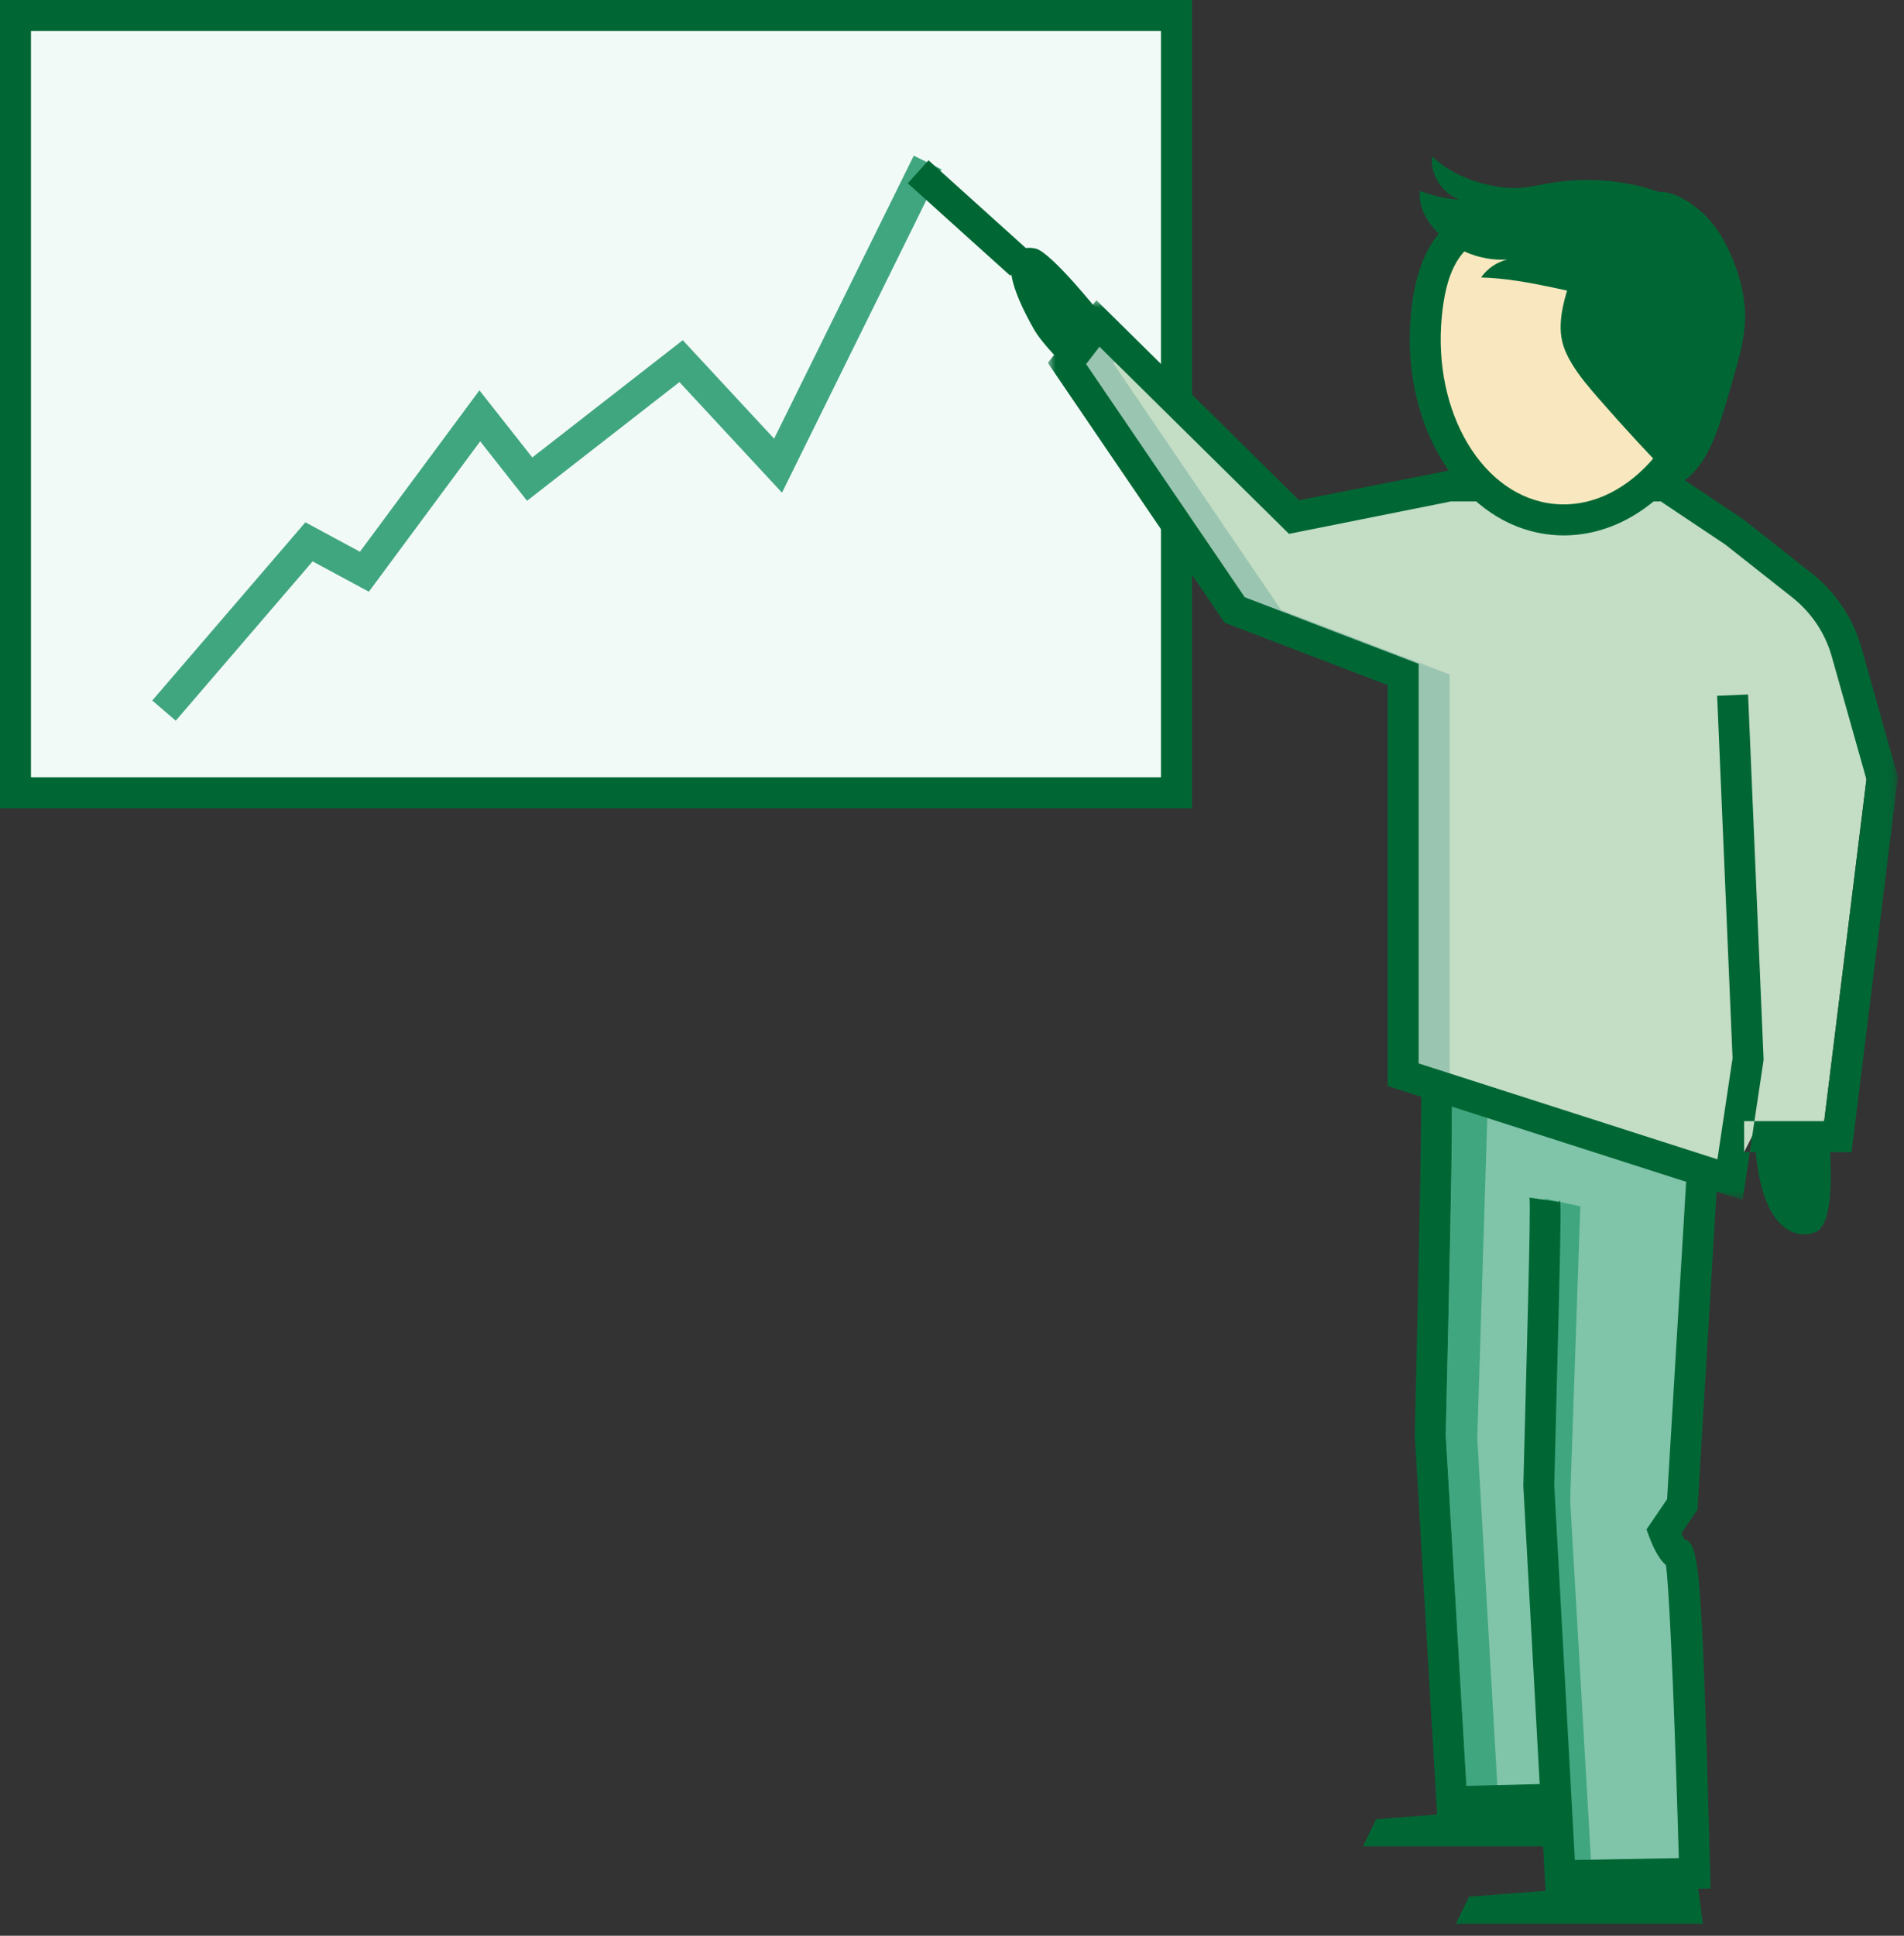
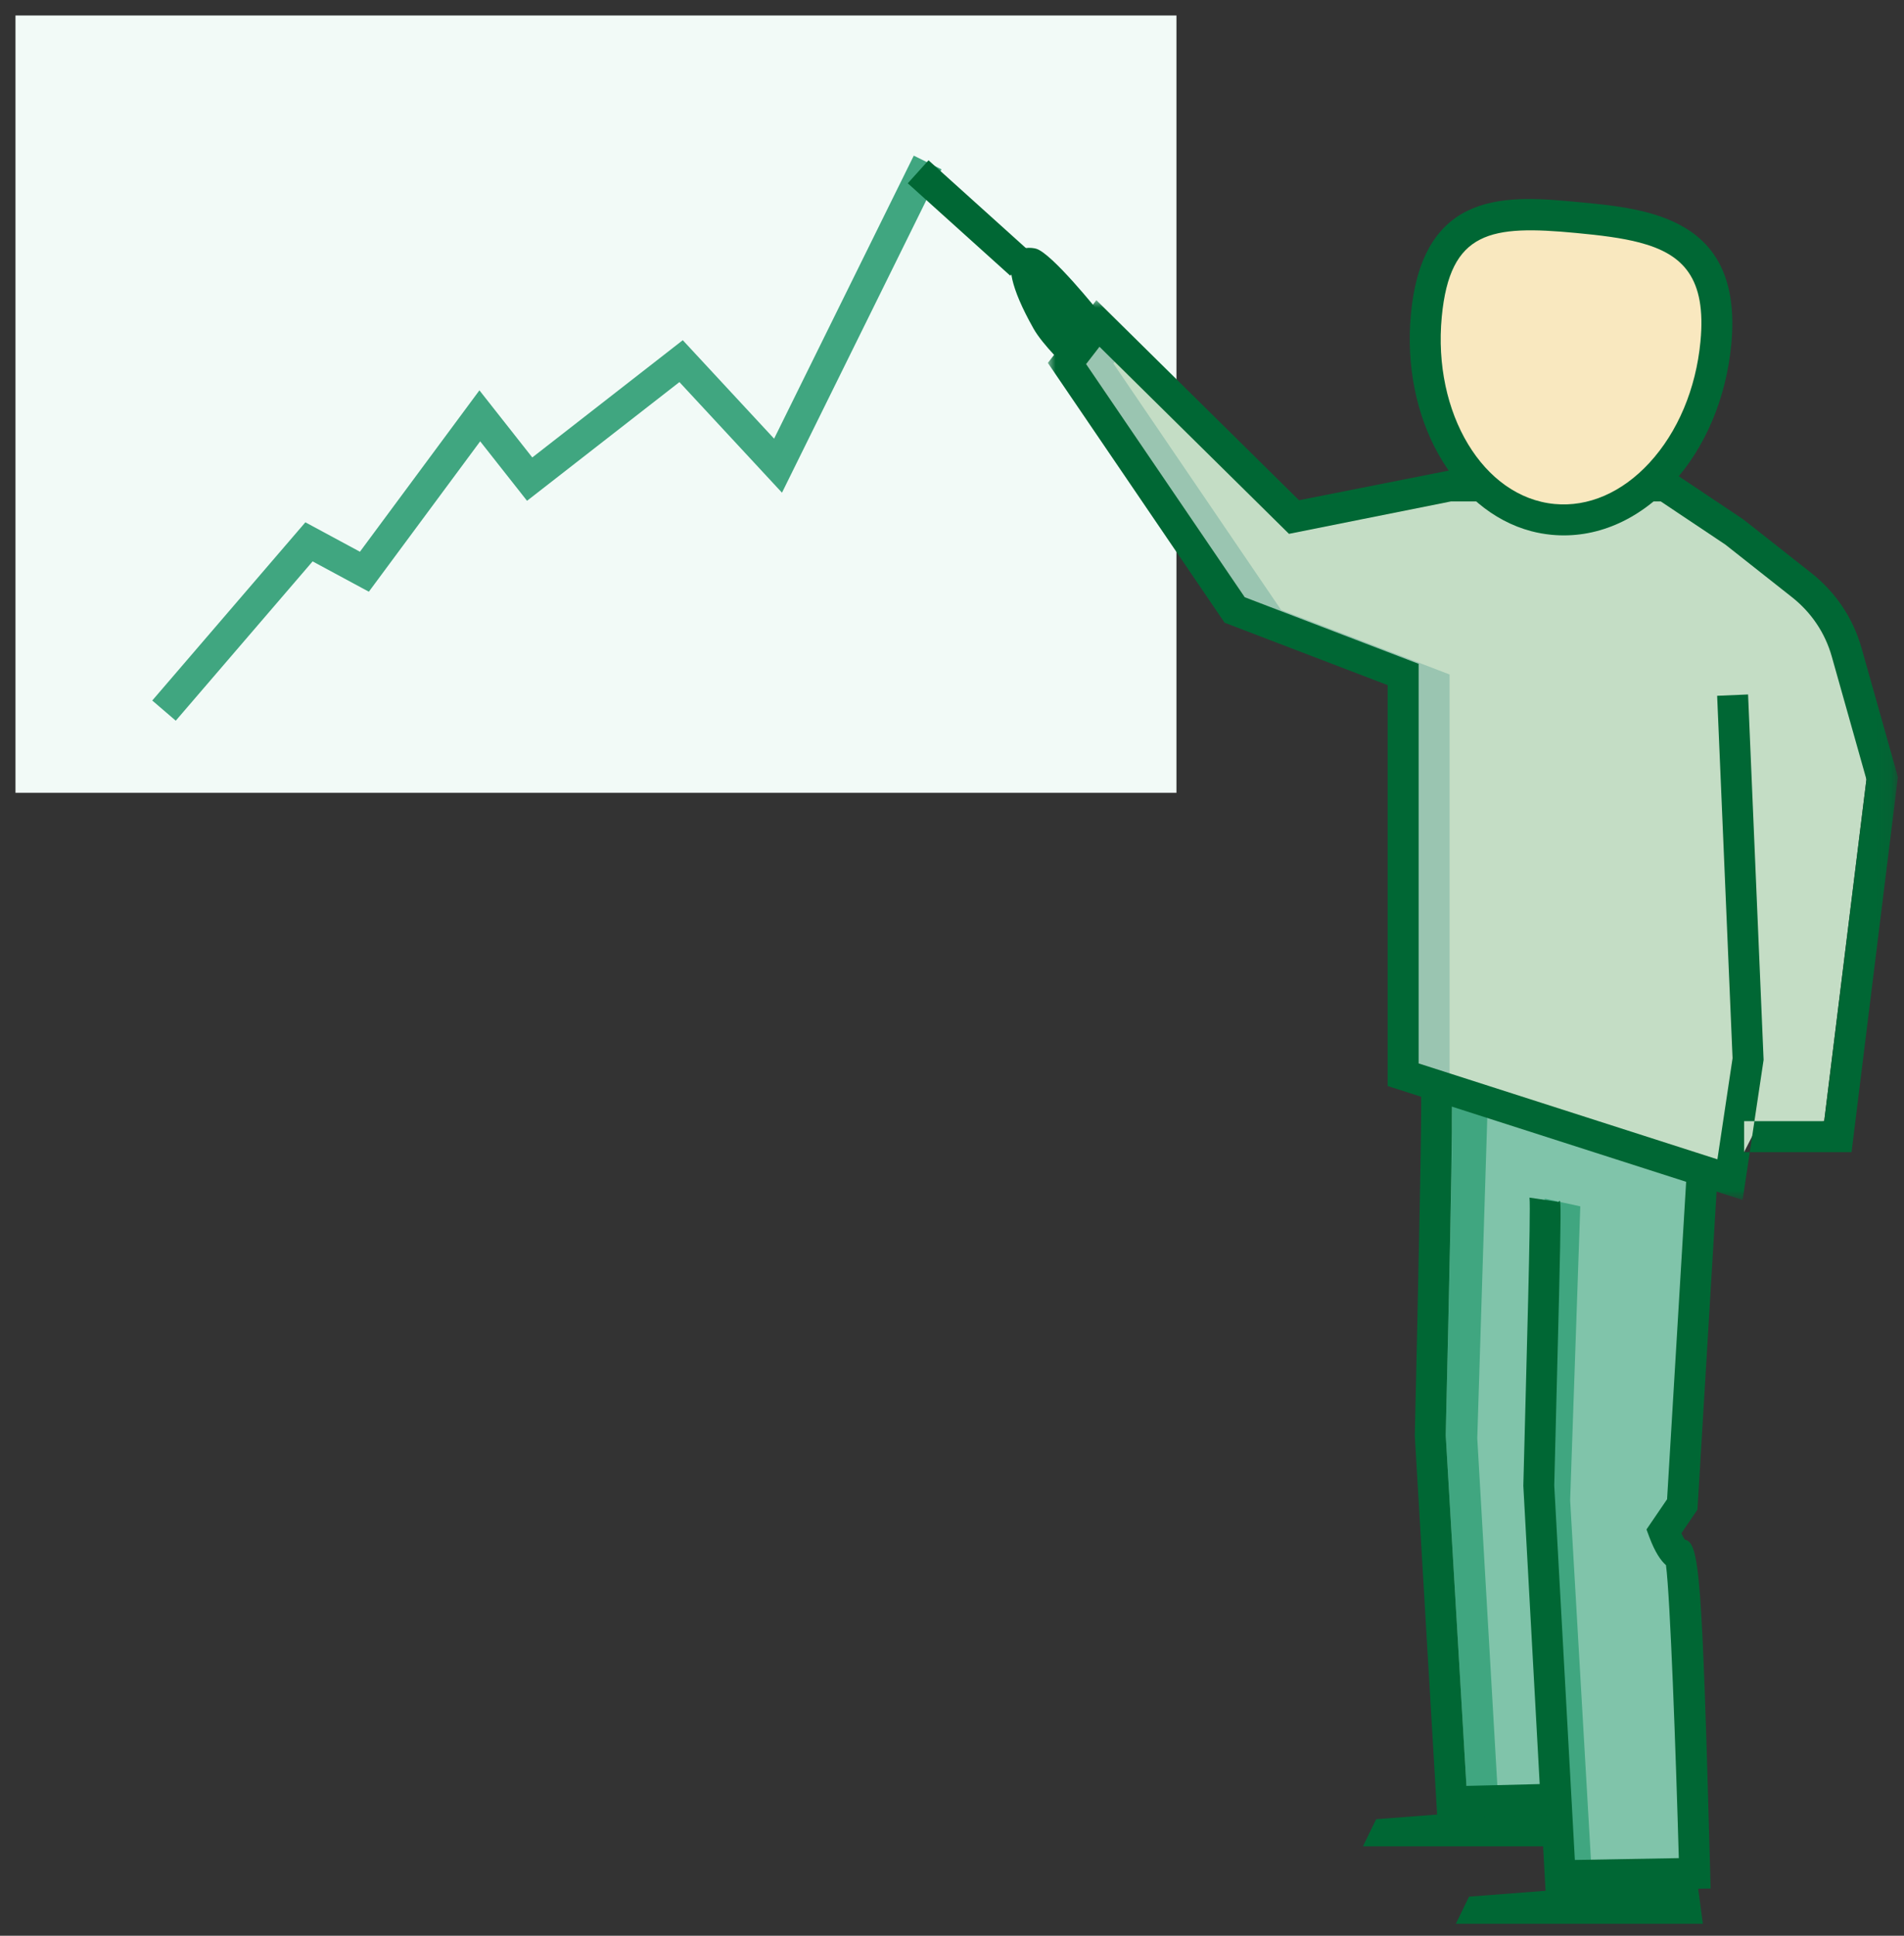
<svg xmlns="http://www.w3.org/2000/svg" xmlns:xlink="http://www.w3.org/1999/xlink" width="123px" height="125px" viewBox="0 0 123 125" version="1.1">
  <rect x="0" y="0" width="123" height="125" fill="#333333" stroke="none" />
  <title>illu_diagramm_polychrome</title>
  <defs>
    <polygon id="path-1" points="0 0 54.916 0 54.916 58.102 0 58.102" />
  </defs>
  <g id="Symbols" stroke="none" stroke-width="1" fill="none" fill-rule="evenodd">
    <g id="Group-38">
      <polygon id="Fill-1" fill="#f2faf7" points="1 51.195 76 51.195 76 1 1 1" />
-       <path d="M0,52.195 L77,52.195 L77,0 L0,0 L0,52.195 Z M2,50.195 L75,50.195 L75,1.999 L2,1.999 L2,50.195 Z" id="Fill-2" fill="#006734" />
      <polygon id="Fill-3" fill="#40a680" points="11.354 46.539 9.836 45.236 19.727 33.728 23.252 35.628 30.971 25.206 34.386 29.54 44.108 21.968 50.008 28.327 59.031 10.051 60.824 10.935 50.517 31.815 43.891 24.673 34.047 32.339 31.02 28.499 23.828 38.21 20.195 36.252" />
      <polygon id="Fill-4" fill="#C4DDC5" points="111.76 76.175 90.644 69.4 90.644 43.556 79.76 39.389 68.927 23.473 70.927 20.889 83.593 33.389 93.638 31.378 107.591 31.379 119.093 40.556 120.573 50.331 117.844 72.399 113.319 73.126" />
      <polygon id="Fill-5" fill="#9AC5B1" points="86.593 33.389 96.637 31.378 93.638 31.378 86.087 32.89" />
      <polygon id="Fill-6" fill="#9AC5B1" points="93.644 69.4 93.644 43.554 82.76 39.389 71.926 23.473 72.627 22.567 70.926 20.889 68.926 23.473 79.76 39.389 90.644 43.554 90.644 69.4 111.76 76.174 111.897 75.255" />
      <polygon id="Fill-7" fill="#006734" points="104.005 119.227 88.047 119.227 88.9 117.476 103.621 116.349" />
      <g id="Group-37" transform="translate(58.643, 10.094)">
        <path d="M41.148,68.081 C41.318,68.324 40.763,85.797 40.763,85.797 L42.148,111.03 L50.838,110.875 C50.838,110.875 50.278,90.306 49.838,90.306 C49.398,90.306 48.84,88.806 48.84,88.806 L50.034,87.056 L51.311,65.81 L51.311,64.806 L34.148,59.306 L33.752,82.553 L35.148,106.255 L41.367,106.1" id="Fill-8" fill="#80c4aa" />
        <path d="M43.445,67.805 L41.148,67.306 C41.275,67.56 40.752,86.553 40.752,86.553 L42.148,110.255 L44.142,110.156 L42.79,86.781 L43.445,67.805 Z" id="Fill-10" fill="#40a680" />
        <path d="M41.203,112.046 L39.765,85.852 C39.974,77.612 40.256,68.147 40.165,67.242 L41.969,67.509 C42.215,67.861 42.326,64.023 41.763,85.822 L43.094,110.013 L49.81,109.894 C49.616,103.064 49.256,93.056 48.981,90.976 C48.653,90.69 48.275,90.154 47.902,89.153 L47.722,88.669 L49.052,86.72 L50.312,65.75 L52.308,65.869 L51.015,87.39 L49.974,88.917 C50.05,89.077 50.127,89.224 50.192,89.327 C51.149,89.525 51.31,91.481 51.838,110.848 L51.865,111.857 L41.203,112.046 Z" id="Fill-12" fill="#006734" />
        <path d="M37.445,61.805 L35.148,61.306 C35.275,61.56 34.752,82.553 34.752,82.553 L36.148,106.255 L38.142,106.156 L36.79,82.781 L37.445,61.805 Z" id="Fill-14" fill="#40a680" />
        <path d="M34.207,107.278 L32.754,82.612 C32.952,74.109 33.227,61.276 33.159,60.435 L34.025,60.367 L35.043,59.858 C35.191,60.154 35.281,60.334 34.752,82.576 L36.09,105.231 L41.343,105.1 L41.392,107.1 L34.207,107.278 Z" id="Fill-16" fill="#006734" />
        <polygon id="Fill-18" fill="#006734" points="51.363 114.133 35.405 114.133 36.258 112.382 50.979 111.255" />
        <g id="Group-22" transform="translate(9.049, 9.29)">
          <mask id="mask-2" fill="white">
            <use xlink:href="#path-1" />
          </mask>
          <g id="Clip-21" />
          <path d="M44.883,58.102 L21.953,50.745 L21.953,24.859 L11.418,20.827 L0,4.051 L3.135,0 L16.226,12.919 L25.946,10.995 L40.202,10.996 L44.938,14.164 L49.31,17.609 C50.895,18.859 52.02,20.536 52.563,22.456 L54.916,30.793 L54.891,30.994 L51.92,55.015 L44.981,55.015 L44.981,53.015 L50.153,53.015 L52.881,30.948 L50.639,23 C50.211,21.489 49.323,20.166 48.071,19.179 L43.763,15.78 L39.595,12.996 L26.045,12.995 L15.577,15.089 L3.336,3.008 L2.471,4.127 L12.719,19.182 L23.953,23.484 L23.953,49.286 L43.254,55.479 L44.233,48.951 L43.237,25.547 L45.235,25.461 L46.238,49.058 L44.883,58.102 Z" id="Fill-20" fill="#006734" mask="url(#mask-2)" />
        </g>
        <path d="M41.686,23.445 C36.52,22.956 32.855,17.056 33.499,10.271 C34.143,3.486 38.116,3.466 43.281,3.957 C48.446,4.447 52.848,5.26 52.204,12.046 C51.56,18.832 46.851,23.936 41.686,23.445" id="Fill-23" fill="#f9e8bf" />
-         <path d="M49.364,2.631 C46.829,1.53 43.957,1.274 41.239,1.772 C40.739,1.863 40.241,1.981 39.734,2.027 C39.036,2.089 38.332,2.017 37.647,1.875 C36.251,1.585 34.894,0.986 33.864,0 C33.746,1.192 34.527,2.414 35.658,2.808 C34.781,2.741 33.913,2.549 33.09,2.236 C32.975,3.102 33.391,3.959 33.952,4.627 C35.104,6.001 36.929,6.781 38.719,6.665 C38.043,6.834 37.433,7.253 37.034,7.824 C40.178,7.913 43.212,8.956 46.328,9.387 C47.287,9.519 48.317,9.582 49.173,9.129 C50.338,8.513 50.998,6.969 51.373,5.767 C51.84,4.271 50.61,3.173 49.364,2.631" id="Fill-25" fill="#006734" />
-         <path d="M53.327,6.731 C53.79,7.89 54.099,9.124 54.09,10.372 C54.08,11.662 53.735,12.922 53.378,14.163 C53.167,14.897 52.952,15.629 52.731,16.361 C52.173,18.218 51.454,20.235 49.77,21.197 C47.997,19.388 46.276,17.527 44.612,15.618 C43.999,14.915 43.39,14.2 42.907,13.403 C42.633,12.952 42.399,12.47 42.278,11.957 C42.1,11.199 42.176,10.403 42.337,9.641 C42.843,7.257 44.219,5.085 46.114,3.561 C46.78,3.024 47.601,2.366 48.493,2.303 C49.395,2.239 50.302,2.818 50.983,3.348 C52.087,4.207 52.814,5.45 53.327,6.731" id="Fill-27" fill="#006734" />
        <path d="M47.282,5.571 C46.126,5.266 44.748,5.099 43.187,4.952 C37.678,4.429 35.024,4.793 34.496,10.366 C33.905,16.591 37.175,22.015 41.781,22.451 C43.961,22.657 46.136,21.715 47.907,19.797 C49.745,17.802 50.919,15.017 51.209,11.951 C51.597,7.867 50.096,6.311 47.282,5.571 M40.283,24.209 C35.277,22.89 31.864,16.925 32.505,10.177 C33.28,2.005 38.878,2.534 43.376,2.962 C47.849,3.382 53.976,3.969 53.2,12.139 C52.868,15.639 51.511,18.84 49.376,21.152 C47.173,23.541 44.408,24.709 41.592,24.441 C41.145,24.398 40.708,24.32 40.283,24.209" id="Fill-29" fill="#006734" />
        <path d="M12.34,10.05 C12.34,10.05 9.312,6.256 8.29,5.966 C7.764,5.818 4.982,5.561 8.131,11.138 C8.729,12.196 10.296,13.68 10.296,13.68 L12.34,10.05 Z" id="Fill-31" fill="#006734" />
        <polygon id="Fill-33" fill="#006734" points="6.62 7.709 0 1.743 1.34 0.257 7.96 6.223" />
-         <path d="M59.309,63.899 L54.753,63.899 C54.754,63.915 54.752,63.933 54.753,63.948 C55.214,70.453 58.305,69.81 58.863,69.333 C59.947,68.405 59.562,64.125 59.562,64.125 L59.309,63.899 Z" id="Fill-35" fill="#006734" />
      </g>
    </g>
  </g>
</svg>